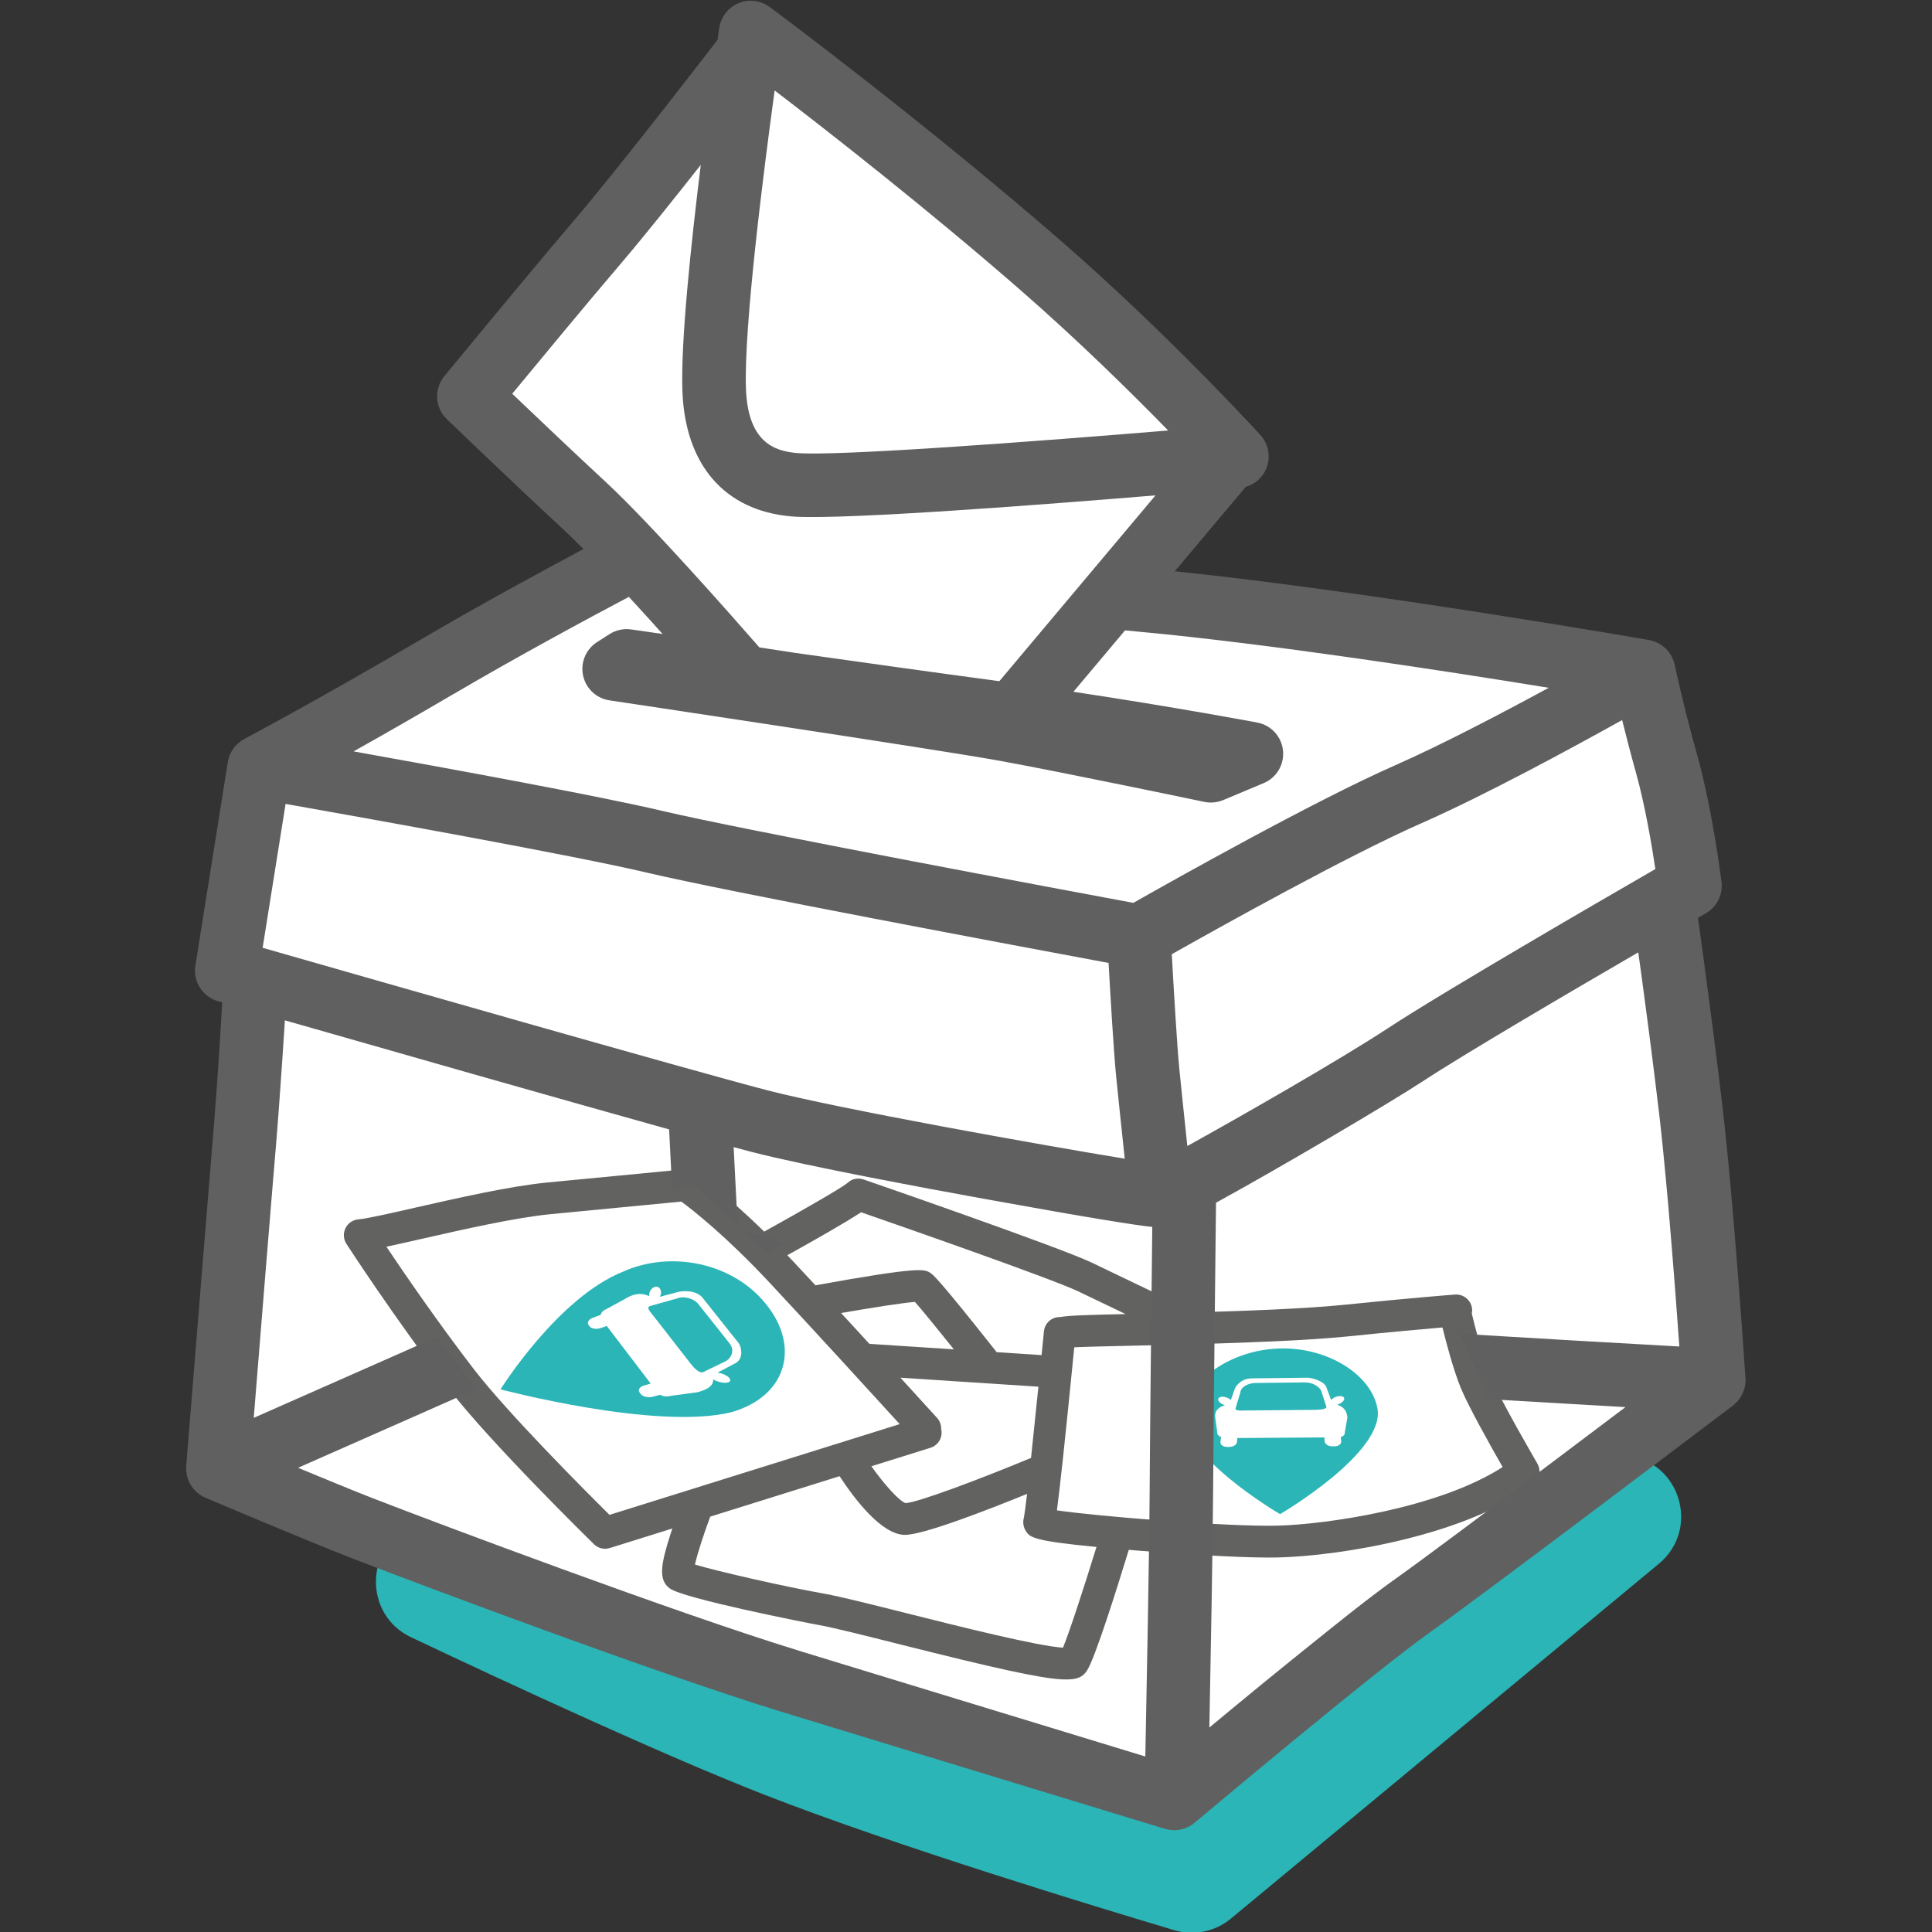
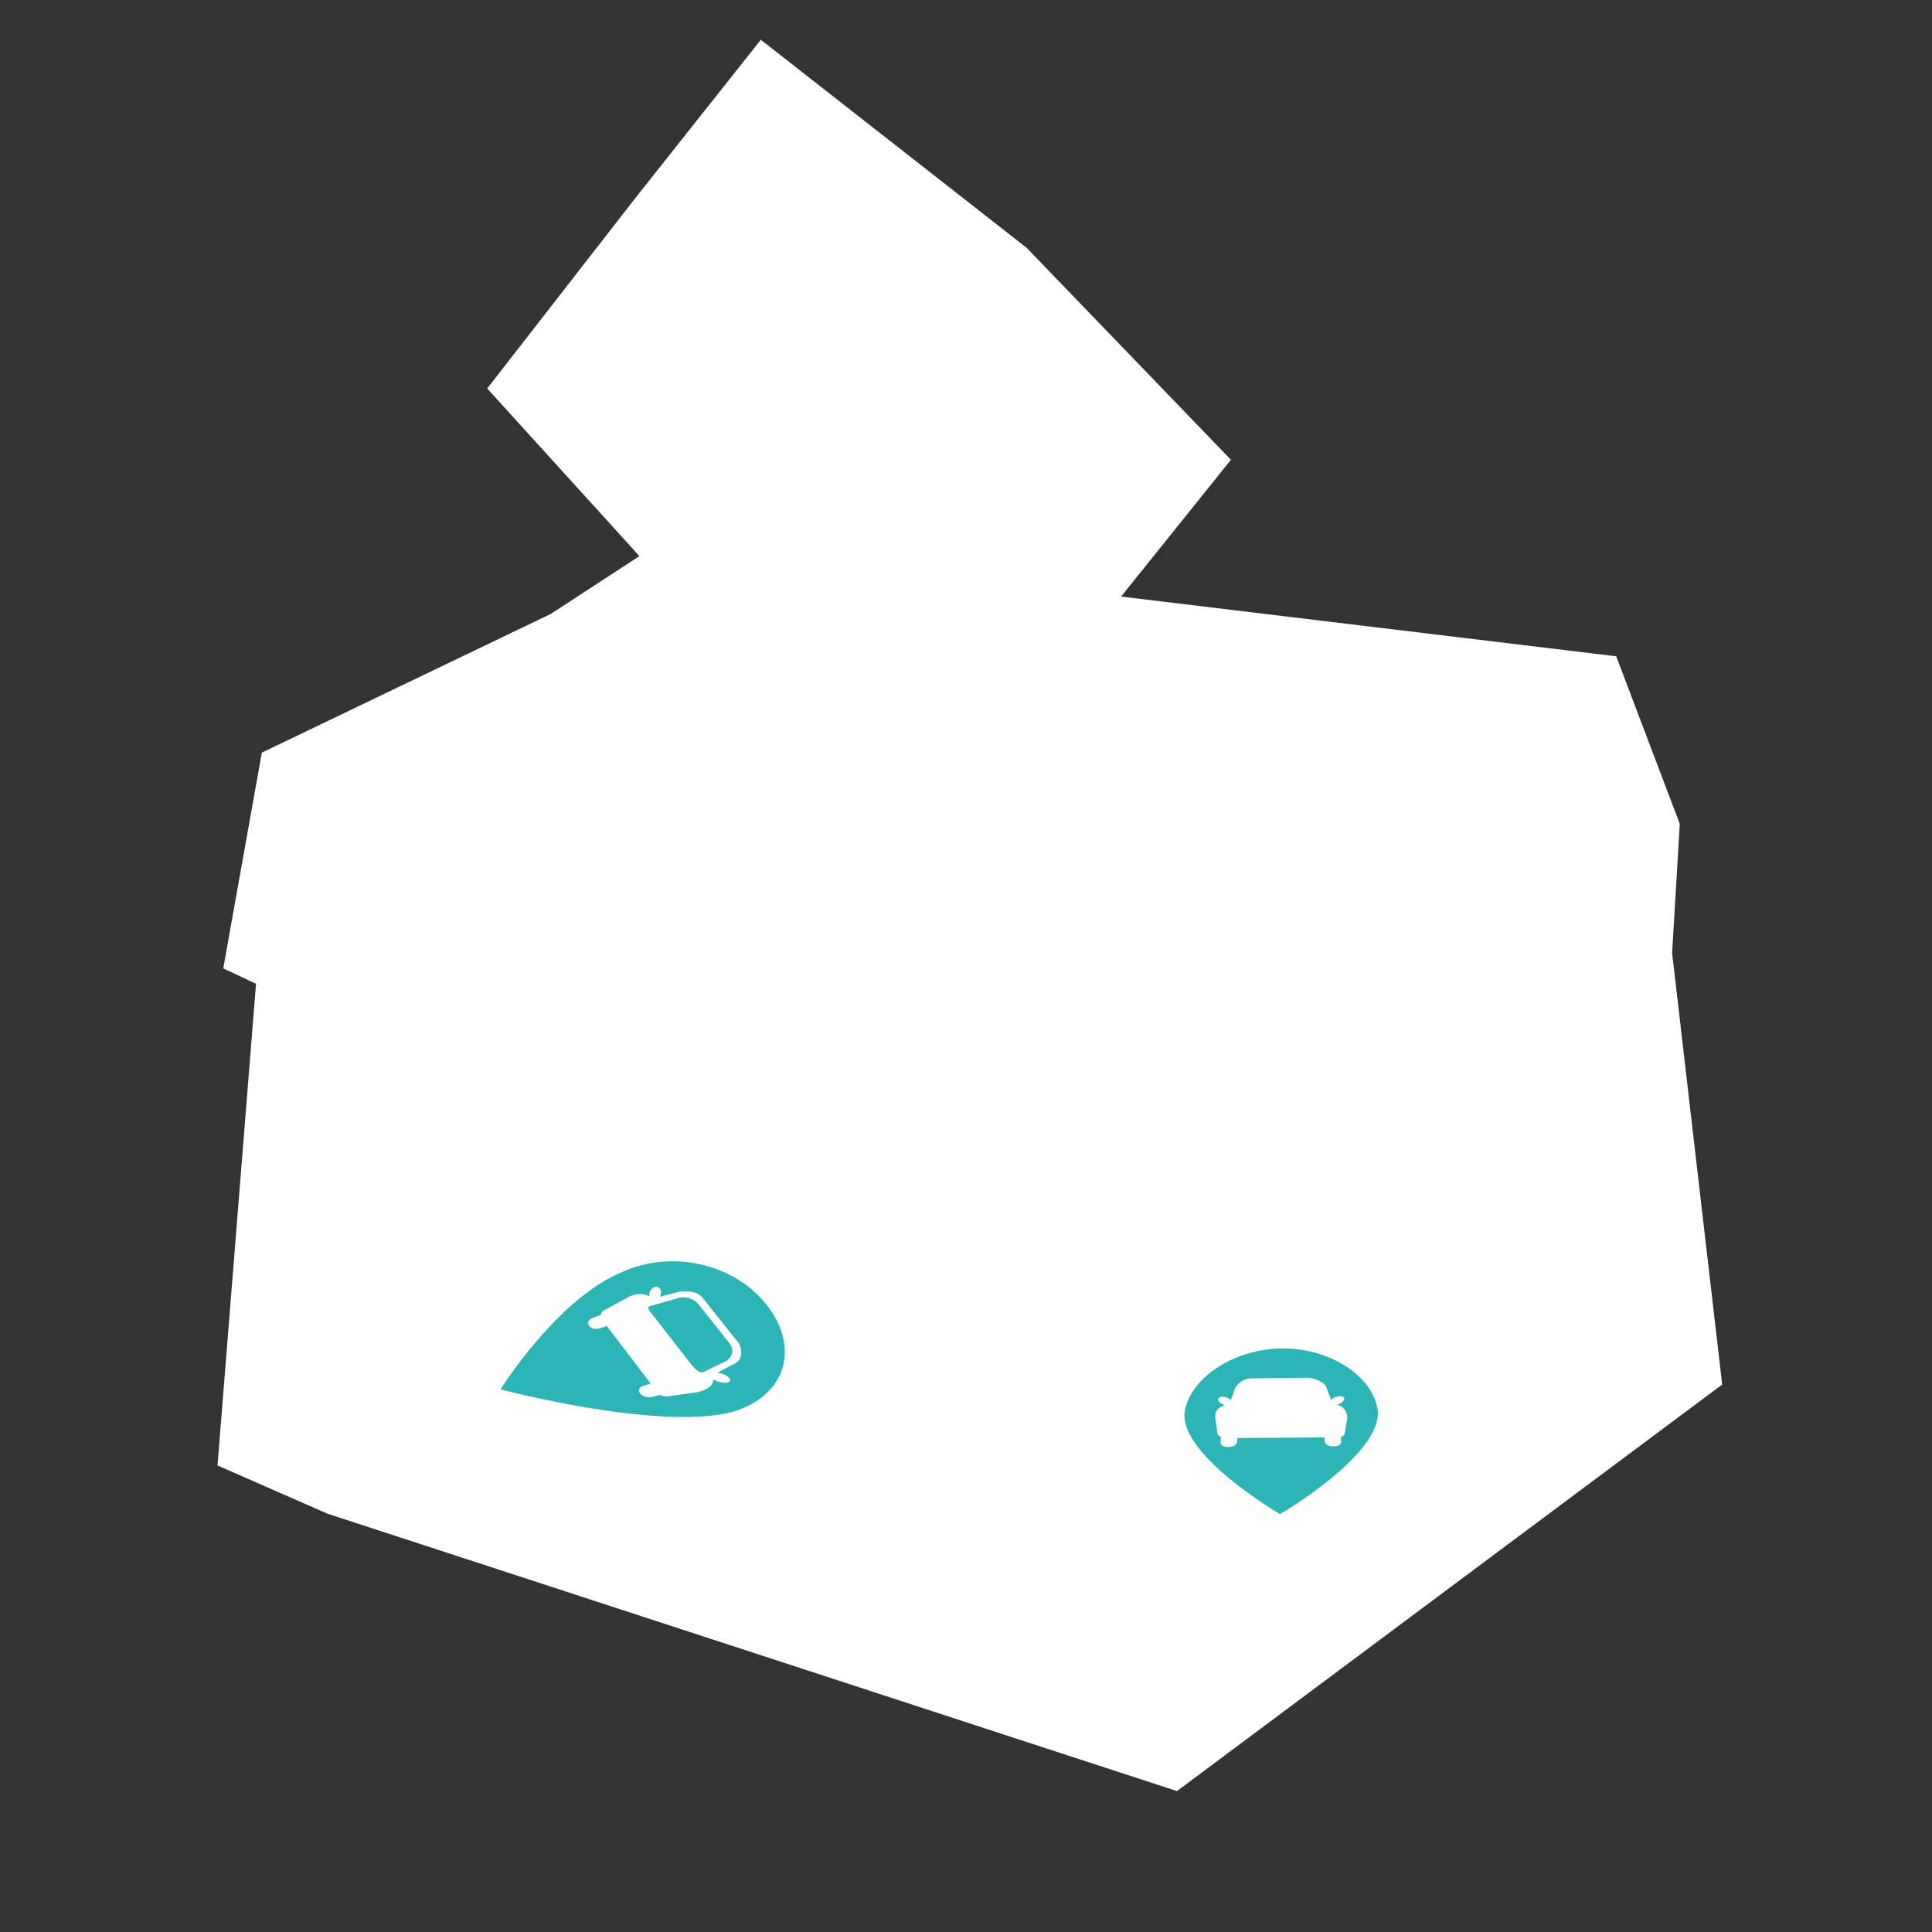
<svg xmlns="http://www.w3.org/2000/svg" id="Calque_1" data-name="Calque 1" viewBox="0 0 500 500">
  <rect x="0" y="0" width="500" height="500" fill="#333333" stroke="none" />
  <defs>
    <style> .cls-1 { fill: #616060; } .cls-2 { fill: #626260; } .cls-3 { fill: #fff; } .cls-4 { fill: #2bb5b6; } </style>
  </defs>
-   <path class="cls-4" d="M198.15,354.81l-91.35,40.01c-12.48,5.47-12.73,23.07-.42,28.9,27.2,12.87,66.11,30.85,91.44,40.75,33.71,13.17,86.08,29.1,106.08,35.06,5.08,1.51,10.57.39,14.66-3l110.76-91.84c10.81-8.96,5.52-26.51-8.43-28.01l-214.66-23.12c-2.75-.3-5.53.13-8.07,1.24Z" />
  <polygon class="cls-3" points="196.9 10.29 265.7 64.14 318.56 118.99 290.14 154.39 418.28 169.85 434.73 213.23 432.74 246.63 445.7 358.32 304.6 463.53 84.71 391.73 56.29 379.26 66.26 254.61 57.78 250.62 67.76 194.78 142.55 158.88 165.48 143.92 126.09 100.54 164.49 51.18 196.9 10.29" />
  <g>
-     <path class="cls-2" d="M397.88,378.79c-.1-.17-9.68-16.62-12.16-22.58-2.02-4.86-4.13-13.39-4.82-16.28.07-.36.11-.73.08-1.11-.18-2.26-2.17-3.96-4.42-3.79-.12,0-12.01.93-27.97,2.58-10.41,1.08-26.34,1.67-40.56,2.06l.26-.54s-17.44-8.4-25.71-12.35c-8.38-4-57-20.82-59.07-21.53-1.46-.51-3.04-.2-4.15.88-1.45,1.23-11.72,7.15-21.59,12.61-10.6-10.38-17.61-15.16-17.96-15.4-1.29-.87-2.89-.89-4.19-.22l-.03-.35s-18.09,1.72-33.86,3.25c-9.74.94-23.44,4.06-34.45,6.56-6.44,1.47-12.53,2.85-14.45,2.98-1.45.1-2.75.95-3.4,2.26-.65,1.3-.57,2.85.22,4.08.12.19,12.49,19.29,26.46,37.45,10.66,13.86,36.51,39.22,37.61,40.29.73.72,1.69,1.12,2.67,1.17.48.02.96-.04,1.43-.18l16.18-5.06c-.15.44-.29.89-.44,1.34-2.57,8.01-3.22,11.96-.23,14.17,3.53,2.62,35.36,8.9,38.67,9.49,3.7.66,11.49,2.62,20.51,4.89,24.86,6.25,36.49,8.87,42.37,9.16,4.08.2,5.4-.71,6.45-2.31,2.04-3.09,7.7-21.09,10.8-31.21.75.06,1.53.13,2.33.19,6.44.52,14.35,1.07,21.5,1.42,5.83.29,11.17.45,14.8.36,16.58-.4,49.19-5.9,66.07-18.95,1.63-1.26,2.08-3.54,1.04-5.33ZM222.84,313.73c9.42,3.27,49.16,17.12,56.21,20.48,3.22,1.54,7.82,3.74,12.25,5.87-9.79.22-14.52.35-16.97.77-2.12-.05-3.95,1.55-4.16,3.7-.19,1.93-.39,3.99-.61,6.15l-11.62-.76c-15.27-19.33-16.54-20.13-17.22-20.55-1.49-.93-2.69-1.65-29.68,3.25-2.07-2.23-4.07-4.38-5.92-6.36-.46-.49-.91-.95-1.36-1.43,6.77-3.75,15.02-8.43,19.07-11.11ZM240.81,374.68c2.07-.65,3.25-2.78,2.76-4.87.02-1.02-.32-2.05-1.06-2.86-.09-.1-3.96-4.36-9.48-10.4l35.71,2.33c-.64,6.32-1.31,12.82-1.91,18.43-13.64,5.67-29.29,11.52-32.45,11.7-1.62-.51-5.35-4.6-8.87-9.54l15.31-4.79ZM217.68,339.81c8.16-1.42,16.01-2.64,19.1-2.88,1.79,2.02,5.79,6.92,10.08,12.28l-21.85-1.42c-2.38-2.6-4.86-5.29-7.33-7.97ZM157.73,392.04c-6.07-6.02-26.34-26.32-35.1-37.7-9.38-12.19-18.03-24.83-22.63-31.69,2.42-.51,5.42-1.19,9.11-2.03,10.79-2.45,24.21-5.5,33.42-6.4,15.31-1.49,32.8-3.15,33.79-3.25,2.96,2.18,11.56,8.9,22.79,20.92,10.89,11.65,26.71,28.97,33.73,36.67l-75.12,23.49ZM275.1,426.41c-6.31-.32-27.51-5.65-40.57-8.93-9.17-2.31-17.1-4.3-21.07-5.01-11.09-1.98-27.65-5.8-33.61-7.56.62-2.81,2.27-7.88,3.96-12.41l33.47-10.46c4.26,6.47,10.88,14.9,16.66,15.18.06,0,.12,0,.17,0,4.65.1,21.4-6.41,31.69-10.6-.36,3.14-.65,5.34-.8,6.07-.36,1.18-.18,2.52.5,3.56,1.03,1.56,1.66,2.52,18.27,4.1-3.39,10.97-7.01,22.02-8.66,26.05ZM330.57,394.84c-12.91.31-46.59-2.42-57.04-3.96.7-5.26,1.98-16.71,4.49-42.2,3.27-.15,9.37-.29,15.33-.42,16.51-.38,41.47-.95,56.1-2.46,10.44-1.08,19.13-1.85,23.86-2.25.97,3.94,2.87,11.16,4.81,15.82,1.99,4.78,7.74,15.02,10.76,20.3-16.65,10.75-45.97,14.87-58.32,15.17Z" />
    <g>
      <path class="cls-4" d="M188.75,347.59l-8-10.07c-1.11-1.42-3.68-2.27-5.65-1.45l-6.9,1.94c-1.05.41.16,1.55.73,2.31l9.79,12.57c.63.8,2.1,2.58,3.23,2.23l5.6-2.72c1.1-.37,3.05-2.5,1.2-4.8Z" />
      <path class="cls-4" d="M198.22,337.49c-8.46-10.65-24.55-13.98-36.97-8.39-16.95,6.78-31.71,30.46-31.71,30.46,0,0,40.27,10.7,59.72,5.92,14.31-4.07,17.94-16.92,8.97-27.99ZM180.43,360.32l-6.9.94s-.16.05-.4.08l-.11.02c-.12.01-.25.03-.4.03h-.04c-.37,0-.82-.03-1.25-.19-.18-.06-.35-.14-.5-.23l-1.82.49c-1.21.32-2.64.02-3.18-.68l-.29-.37c-.54-.7,0-1.53,1.2-1.87l1.66-.47-11.37-14.91-1.55.54c-1.13.39-2.44.19-2.91-.46l-.25-.34c-.47-.64.05-1.49,1.17-1.89l1.95-.71c.04-.12.09-.24.15-.37.15-.43.59-.84,1.26-1.09l5.06-2.77c2.73-1.66,4.76-1.32,6.11-.59-.03-.2-.04-.42,0-.65.16-1,.96-1.82,1.79-1.84.83-.01,1.38.79,1.24,1.8-.05.3-.15.58-.3.83l4.16-1.1c.97-.41,5.14-.92,6.93,1.36l9.33,11.72c.63.78,1.57,4.24-1.21,5.39l-4.27,2.25c.48.06,1,.19,1.51.39,1.39.55,2.13,1.4,1.66,1.9-.48.49-2,.44-3.39-.11-.35-.13-.65-.29-.9-.45.2,2.27-3.16,3.08-4.1,3.35Z" />
    </g>
    <g>
-       <path class="cls-4" d="M337.61,357.77l-12.67.14c-1.83.02-3.79,1.01-3.91,2.34l-1.28,4.28c-.07.69,1.72.51,2.79.5l17.34-.16c1.07,0,3.46-.06,3.4-.76l-1.25-3.86c-.06-.7-1.61-2.51-4.42-2.48Z" />
      <path class="cls-4" d="M331.73,348.97c-12.07.13-23.15,7.2-25.04,15.8-2.52,11.27,24.59,27.09,24.59,27.09,0,0,27.28-15.95,25.2-27.36-1.59-8.71-12.67-15.66-24.75-15.53ZM348.7,366.88l-.66,3.79s.01.09,0,.23v.06c-.02.06-.04.14-.08.21v.02c-.1.19-.26.39-.57.55-.12.07-.27.12-.41.16l.12,1.09c.08.72-.7,1.31-1.74,1.32h-.55c-1.04,0-1.93-.57-1.99-1.3l-.08-1-22.51.15-.09.99c-.06.72-.96,1.31-2,1.31h-.55c-1.04.01-1.82-.57-1.74-1.29l.15-1.26c-.12-.06-.24-.13-.36-.21-.43-.23-.69-.61-.63-1.05l-.48-3.63c-.35-2.03,1.07-2.95,2.51-3.36-.22-.06-.45-.14-.67-.25-.94-.46-1.37-1.18-.95-1.62.41-.43,1.49-.41,2.43.05.28.14.51.3.69.47l.91-2.56c.07-.65,1.53-3,4.44-3.03l14.51-.17c.95-.01,4.58.87,4.95,2.72l1.14,3.02c.2-.22.47-.43.82-.6.94-.48,2.02-.52,2.43-.09.41.43-.03,1.17-.98,1.65-.24.12-.48.21-.73.28,2.54.78,2.6,2.77,2.67,3.34Z" />
    </g>
  </g>
  <g>
-     <path class="cls-1" d="M451.72,356.7s0-.03,0-.05c-.12-1.85-3.02-45.49-5.96-70.34-.13-1.07-.25-2.14-.38-3.21-.03-.25-.06-.5-.09-.75-.1-.83-.2-1.65-.3-2.48-.04-.31-.08-.62-.12-.93-.09-.77-.19-1.53-.28-2.3-.05-.39-.1-.78-.15-1.16-.09-.69-.17-1.38-.26-2.07-.06-.51-.13-1.02-.19-1.53-.07-.56-.14-1.12-.21-1.67-.07-.58-.15-1.16-.22-1.74-.06-.49-.13-.98-.19-1.47-.09-.69-.18-1.38-.27-2.07-.05-.36-.09-.72-.14-1.08-.09-.73-.19-1.45-.28-2.17-.04-.33-.09-.67-.13-1-.08-.64-.17-1.27-.25-1.91-.05-.41-.11-.82-.16-1.23-.1-.74-.2-1.48-.29-2.21-.04-.27-.07-.53-.11-.8-.12-.87-.23-1.73-.35-2.59-.02-.13-.04-.27-.05-.4-.12-.9-.24-1.8-.36-2.69-.01-.09-.02-.17-.03-.26-.39-2.89-.78-5.68-1.15-8.35,0-.02,0-.04,0-.07-.12-.89-.24-1.76-.36-2.62,0,0,0,0,0-.01,1.25-.72,1.96-1.13,2.02-1.17,2.87-1.65,4.47-4.86,4.06-8.15-.09-.76-2.36-18.73-6.27-32.73-3.67-13.12-5.81-23.31-5.83-23.42-.07-.32-.16-.62-.26-.93-.02-.06-.05-.12-.07-.18-.12-.32-.25-.63-.4-.93-.03-.05-.05-.11-.08-.16-.18-.33-.38-.65-.59-.95-.04-.05-.08-.1-.12-.15-.21-.27-.43-.53-.67-.77-.03-.03-.06-.07-.09-.1-.26-.25-.53-.49-.82-.7-.07-.05-.14-.1-.21-.16-.29-.21-.6-.4-.92-.57-.02,0-.04-.02-.05-.03-.32-.17-.66-.3-1-.43-.07-.03-.15-.05-.22-.08-.36-.12-.73-.21-1.1-.28-.01,0-.03,0-.04-.01-.75-.13-72.05-12.54-122.74-17.8l18.35-21.83c2.43-.7,4.44-2.48,5.38-4.89,1.14-2.91.52-6.22-1.58-8.53-.95-1.05-23.68-25.91-51.35-50.02C238.62,31.05,199.58,2.09,199.19,1.81c-2.32-1.72-5.38-2.1-8.05-.99-2.67,1.11-4.56,3.53-4.99,6.39-.05.31-.21,1.4-.46,3.12-.03.04-.06.07-.09.11-.25.32-24.79,32.26-37.29,46.91-12.69,14.88-33.1,39.74-33.31,39.99-2.72,3.32-2.44,8.17.65,11.15.17.16,16.82,16.19,29.96,28.35,1.59,1.48,3.41,3.26,5.38,5.25-11.09,5.92-27.1,14.62-42.17,23.47-26.17,15.36-45.4,25.58-45.59,25.68-.07.04-.12.08-.19.12-.27.16-.54.32-.8.51-.11.08-.22.17-.33.26-.19.15-.38.32-.55.49-.09.08-.18.16-.26.25-.24.25-.45.51-.65.79-.06.08-.11.16-.17.24-.2.3-.39.61-.56.93,0,0,0,0,0,.01-.17.33-.31.69-.43,1.05-.03.08-.05.15-.07.23-.11.36-.2.72-.26,1.1l-8.4,52.69c-.65,4.11,1.86,8.05,5.85,9.2.19.05.57.16,1.1.31,0,.12-.01.24-.02.36-.03.48-.06.97-.09,1.47,0,.13-.02.25-.02.38-.03.54-.07,1.08-.1,1.64,0,.03,0,.07,0,.1-.04.64-.08,1.28-.12,1.93,0,.03,0,.05,0,.08-.04.66-.08,1.33-.13,2.01,0,.05,0,.1,0,.15-.04.65-.08,1.3-.13,1.97-.01.16-.02.33-.03.5-.04.55-.07,1.1-.11,1.66-.01.21-.03.42-.04.62-.04.56-.08,1.12-.11,1.69,0,.03,0,.07,0,.11-.05.7-.1,1.41-.15,2.13-.01.2-.03.41-.04.61-.04.57-.08,1.14-.12,1.72-.01.16-.02.32-.03.48-.04.62-.09,1.25-.13,1.88-.01.15-.02.29-.03.44-.05.63-.09,1.27-.14,1.91-.02.25-.04.49-.06.74-.04.56-.08,1.12-.13,1.68,0,.13-.02.26-.03.38-.05.67-.1,1.35-.15,2.03-.01.15-.02.29-.03.44-.11,1.47-.23,2.94-.35,4.42-.07.81-.13,1.63-.2,2.44-.18,2.19-.38,4.6-.59,7.16-.05.65-.11,1.32-.16,1.99-.08.95-.16,1.93-.24,2.92-.05.64-.11,1.29-.16,1.95,0,.08-.01.16-.02.24,0,0,0,.01,0,.02-.33,4.08-.69,8.42-1.05,12.84-.05.66-.11,1.31-.16,1.97-.98,12.07-2,24.68-2.82,34.77-.05.67-.11,1.33-.16,1.98-.05.68-.11,1.35-.16,2-.02.2-.03.39-.05.59-.12,1.48-.23,2.87-.34,4.18-.04.48-.08.95-.11,1.4-.01.12-.02.24-.03.37-.03.36-.06.72-.09,1.06-.22,2.76-.4,4.96-.52,6.44,0,.1-.01.19-.02.28-.01.14-.02.27-.03.39-.03.41-.06.73-.08.97-.02.25-.03.42-.04.47,0,0,0,.02,0,.02-.03.4-.03.8,0,1.19h0c0,.07,0,.13.01.2h0c.02.2.06.4.1.61.04.24.07.48.13.71.03.1.07.2.1.3.09.29.17.58.29.85.02.04.03.08.05.12.09.21.21.4.31.59.5.92,1.16,1.74,1.98,2.41,0,0,0,0,0,0,.24.2.49.39.76.56,0,0,0,0,0,0,.39.25.81.49,1.25.67,1.02.44,25.18,10.71,38.29,15.81,15.05,5.85,78.39,29.66,110.64,39.54,32.6,9.99,98.71,30.14,99.37,30.34.66.2,1.32.31,1.99.35,2.05.1,4.09-.57,5.7-1.92.46-.39,46.01-38.69,60.82-49.22,15.19-10.8,75.93-56.81,78.51-58.76.07-.05.13-.11.2-.17.17-.13.33-.27.48-.42h0c.76-.72,1.37-1.57,1.8-2.5,0,0,0,0,0,0h0c.11-.23.19-.46.28-.7.02-.06.05-.11.07-.17t0,0c.07-.21.13-.43.18-.65.02-.09.05-.18.07-.27h0c.02-.09.04-.17.05-.26h0c.03-.2.05-.41.07-.61.01-.11.03-.22.04-.33,0,0,0-.01,0-.02.02-.32.01-.63,0-.94ZM200.48,23.41c14.08,10.78,39.45,30.61,63.53,51.59,15.17,13.22,29.05,26.92,38.31,36.41-33.04,2.74-85.7,6.73-96.13,5.83-5.87-.51-12.67-2.87-13.14-16.75-.54-16.03,4.53-55.88,7.43-77.09ZM132.57,101.89c6.83-8.28,19.44-23.52,28.26-33.86,5.64-6.61,13.46-16.38,20.53-25.36-2.59,20.98-5.19,45.81-4.76,58.38.65,19.22,10.92,31.1,28.16,32.59.39.03.83.06,1.3.09,14.05.69,63.49-3.09,92.99-5.53l-40.42,48.09c-.76-.1-1.53-.21-2.3-.31-13.66-1.83-33.04-4.54-50.58-7.02l-9.22-1.41c-6.69-7.66-28.25-32.15-39.73-42.78-8.39-7.77-18.24-17.15-24.24-22.87ZM117.17,179.74c16.77-9.85,34.76-19.54,45.58-25.27,2.98,3.23,5.95,6.51,8.73,9.6-4.98-.71-8.01-1.15-8.14-1.17-1.96-.28-3.95.15-5.61,1.22l-3.23,2.07c-2.88,1.85-4.32,5.3-3.6,8.65.72,3.35,3.44,5.9,6.83,6.41.85.13,84.67,12.67,101.16,15.67,16.51,3.01,52.45,10.53,52.81,10.61.42.09.85.14,1.28.16,1.22.06,2.45-.15,3.58-.63l10.48-4.39c3.35-1.4,5.38-4.84,5-8.45-.38-3.61-3.08-6.55-6.65-7.22-.25-.05-20.75-3.92-47.59-7.97l13.36-15.89c1.35.13,2.69.25,4.01.38,33.22,3.09,78.56,10.07,105.63,14.48-12.3,6.68-27.82,14.81-39.7,20.04-20.84,9.16-57.58,29.83-67.79,35.62-16.9-3.14-101.1-18.87-122.18-23.86-15.8-3.74-54.5-10.84-79.62-15.34,7.22-4.05,15.97-9.04,25.66-14.73ZM73.91,208.05c20.7,3.66,74.66,13.33,93.43,17.77,20.55,4.87,96.75,19.14,119.56,23.39.47,8.47,1.32,22.93,1.95,29.28.49,4.93,1.46,14.13,2.23,21.38-21.81-3.58-73.92-12.89-92.55-17.72-19.64-5.1-105.33-29.63-130.56-36.86l5.94-37.24ZM221.71,431.77c-.25-.08-.51-.15-.76-.23-.81-.25-1.61-.49-2.4-.73-.12-.04-.24-.07-.37-.11-.83-.25-1.64-.5-2.44-.75-.2-.06-.41-.13-.61-.19-.93-.28-1.85-.57-2.75-.84,0,0-.01,0-.02,0-.65-.2-1.29-.39-1.92-.59-.38-.12-.77-.23-1.14-.35-.82-.25-1.63-.5-2.41-.74-31.81-9.75-94.58-33.34-109.5-39.15-.64-.25-1.31-.51-2-.78-.25-.1-.51-.2-.76-.3-.45-.18-.9-.36-1.36-.54-.32-.13-.64-.26-.97-.39-.43-.17-.87-.35-1.32-.53-.33-.13-.66-.27-1-.41-.49-.2-.99-.4-1.49-.61-.29-.12-.58-.23-.87-.35-.8-.32-1.6-.65-2.41-.99-.1-.04-.21-.08-.31-.13-.74-.3-1.47-.61-2.21-.91-.24-.1-.47-.19-.71-.29-.63-.26-1.26-.52-1.88-.78-.22-.09-.43-.18-.65-.27-.71-.3-1.43-.59-2.13-.88-.06-.02-.12-.05-.18-.07l46.23-20.42-10.24-13.46-47.46,20.96c.45-5.6,1.01-12.49,1.61-19.91.56-6.89,1.15-14.21,1.73-21.35.09-1.06.17-2.11.26-3.15.2-2.4.39-4.77.58-7.08.03-.38.06-.75.09-1.12.29-3.49.56-6.84.82-9.96,0-.07.01-.14.02-.2.05-.62.1-1.24.15-1.84,0-.07.01-.14.02-.21.1-1.2.19-2.36.29-3.47.05-.66.11-1.3.16-1.92.11-1.29.21-2.59.31-3.88.02-.31.05-.61.07-.92.1-1.28.2-2.55.3-3.82,0-.06,0-.13.01-.19.09-1.23.18-2.45.27-3.67.02-.29.04-.58.06-.87.19-2.54.36-5.04.53-7.48.02-.24.03-.49.05-.73.17-2.49.33-4.91.48-7.23,0-.14.02-.27.03-.41.08-1.18.15-2.34.22-3.47,24.89,7.13,70.75,20.23,99.44,28.23l.77,15.32,6.15-.47,10.8,9.99-1.02-20.25c1.74.47,3.27.87,4.52,1.2,14.43,3.75,47.21,9.81,60.64,12.24,27.73,5.02,38.58,6.72,43.18,7.21-.21,18.35-.6,53.54-.68,68.3-.09,16.11-.82,53.8-1.12,68.75-16.27-4.96-49.5-15.1-74.7-22.8ZM307.28,296.59c-.73-6.95-1.6-15.18-2.05-19.73-.63-6.31-1.52-21.83-1.97-29.91,12-6.78,45.66-25.57,64.47-33.84,16.64-7.32,39.35-19.67,52.08-26.76.95,3.84,2.14,8.48,3.57,13.59,2.35,8.41,4.1,18.79,5.03,24.97-14.12,8.15-54.83,31.75-69.15,41.15-12.34,8.11-37.8,22.68-51.98,30.53ZM385.34,362.11c13.15.78,25.28,1.48,35.32,2.05-5.51,4.16-11.84,8.93-18.32,13.81-.21.16-.42.32-.63.47-1.93,1.45-3.87,2.91-5.81,4.37-.18.13-.36.27-.53.4-.51.39-1.03.77-1.54,1.15-.42.31-.84.63-1.26.94-.4.3-.8.6-1.2.9-.59.44-1.18.89-1.77,1.33-.45.34-.9.67-1.35,1.01-.56.42-1.13.84-1.68,1.26-.39.29-.78.59-1.18.88-.46.34-.91.68-1.36,1.02-.33.24-.65.49-.97.73-.68.51-1.36,1.01-2.02,1.51-.12.09-.24.18-.36.27-.79.59-1.56,1.17-2.33,1.74-.23.18-.47.35-.7.52-.52.39-1.03.77-1.54,1.14-.29.21-.57.43-.86.64-.52.39-1.04.77-1.55,1.15-.2.15-.4.3-.6.44-.69.51-1.36,1.01-2.01,1.49-.19.14-.37.28-.56.42-.47.35-.93.69-1.38,1.02-.24.18-.47.35-.7.52-.44.32-.87.64-1.29.95-.17.12-.33.25-.5.36-.57.42-1.13.83-1.66,1.21-.11.08-.21.15-.31.23-.43.32-.85.62-1.26.91-.15.11-.29.21-.43.31-.34.25-.67.48-.98.71-.14.1-.28.2-.42.3-.42.3-.82.59-1.18.84-.37.26-.76.55-1.16.84-.12.09-.25.18-.38.28-.3.22-.61.45-.92.68-.13.1-.26.19-.4.3-.38.28-.77.58-1.17.88-.07.05-.14.1-.21.16-.47.36-.96.73-1.46,1.11-.13.1-.26.2-.4.3-.38.29-.77.59-1.16.89-.17.13-.33.26-.5.39-.42.32-.84.65-1.27.99-.12.09-.24.19-.36.28-.55.43-1.12.87-1.69,1.32-.12.09-.24.19-.36.29-.46.36-.92.73-1.39,1.1-.18.15-.37.29-.55.44-.45.36-.91.72-1.37,1.09-.15.12-.31.24-.46.37-.62.49-1.24.99-1.87,1.49-.06.05-.12.09-.17.14-.56.45-1.12.9-1.69,1.36-.21.17-.42.34-.63.5-.44.35-.88.71-1.33,1.07-.22.18-.45.36-.67.54-.55.44-1.1.88-1.65,1.33-.1.08-.2.16-.3.24-.62.5-1.24,1-1.86,1.5-.24.2-.49.4-.74.6-.43.35-.85.69-1.28,1.04-.24.19-.47.38-.71.57-.46.37-.92.75-1.38,1.12-.21.17-.42.34-.63.51-.61.5-1.22,1-1.83,1.49-.25.2-.5.41-.75.61-.4.33-.8.66-1.2.98-.29.24-.58.48-.88.72-.35.29-.71.58-1.06.87-.27.23-.55.45-.82.68-.6.49-1.19.98-1.78,1.47-.2.17-.4.33-.6.49-.41.34-.82.68-1.23,1.01-.27.22-.53.44-.8.66-.35.29-.71.58-1.06.87-.26.22-.52.43-.78.65-.45.37-.9.74-1.34,1.11-.26.22-.52.43-.78.65-.42.35-.84.69-1.25,1.03-.21.18-.42.35-.63.52-.17.14-.35.29-.53.44.34-17.67.89-47.29.97-61.14.1-16.73.58-59.83.75-74.68,16.96-9.28,45.3-26.03,53.54-31.44,10.73-7.05,37.72-22.88,55.74-33.35,0,.04.01.08.02.11.2,1.45.4,2.93.61,4.44.02.14.04.28.06.42.2,1.49.41,3.01.61,4.55.03.26.07.52.11.79.41,3.09.83,6.25,1.25,9.46.04.31.08.63.12.94.2,1.56.4,3.13.61,4.7.03.24.06.49.09.73.18,1.43.36,2.86.54,4.3.04.29.07.58.11.88.19,1.55.38,3.09.57,4.64.04.36.09.71.13,1.07.19,1.6.39,3.2.58,4.78.07.59.14,1.2.21,1.82.02.19.04.38.06.56.05.42.1.85.14,1.28.03.26.06.52.08.78.04.39.08.78.13,1.17.03.26.06.53.08.79.04.4.08.8.13,1.2.03.27.06.54.08.81.04.42.09.85.13,1.28.03.26.05.51.08.77.04.45.09.9.13,1.35.02.25.05.5.07.75.05.53.1,1.06.15,1.59.02.17.03.34.05.52.07.72.14,1.45.21,2.18,0,.07.01.14.02.2.06.66.12,1.33.18,2,.02.2.04.41.06.61.05.54.1,1.08.15,1.63.02.23.04.46.06.69.05.52.09,1.04.14,1.56.02.24.04.47.06.71.04.5.09,1.01.13,1.51.02.27.05.55.07.82.04.51.09,1.01.13,1.52.02.21.04.42.05.63.05.6.1,1.21.15,1.81.01.14.02.29.04.43.19,2.27.37,4.53.55,6.75.01.13.02.26.03.38.05.6.1,1.2.14,1.8.01.15.02.3.04.45.05.59.09,1.19.14,1.77,0,.13.02.25.03.38.05.58.09,1.15.13,1.72.01.15.02.31.04.46.04.56.09,1.11.13,1.65.01.13.02.27.03.4.04.55.08,1.1.12,1.64.01.14.02.28.03.42.03.45.07.88.1,1.32.04.57.08,1.13.13,1.69.02.24.04.48.05.72.03.38.05.74.08,1.11.02.22.03.44.05.65.03.38.06.75.08,1.12.01.17.03.35.04.52.03.37.05.73.08,1.09.01.19.03.39.04.58.02.31.04.61.07.91.01.2.03.39.04.58.03.37.05.74.08,1.09,0,0,0,.01,0,.02-17.44-.97-37.01-2.1-56.74-3.3l7.42,16.94Z" />
-     <path class="cls-1" d="M198.62,324.27l4.23-2.72c-4.1-1.25-7.78-2.37-10.69-3.26l6.46,5.98Z" />
-   </g>
+     </g>
</svg>